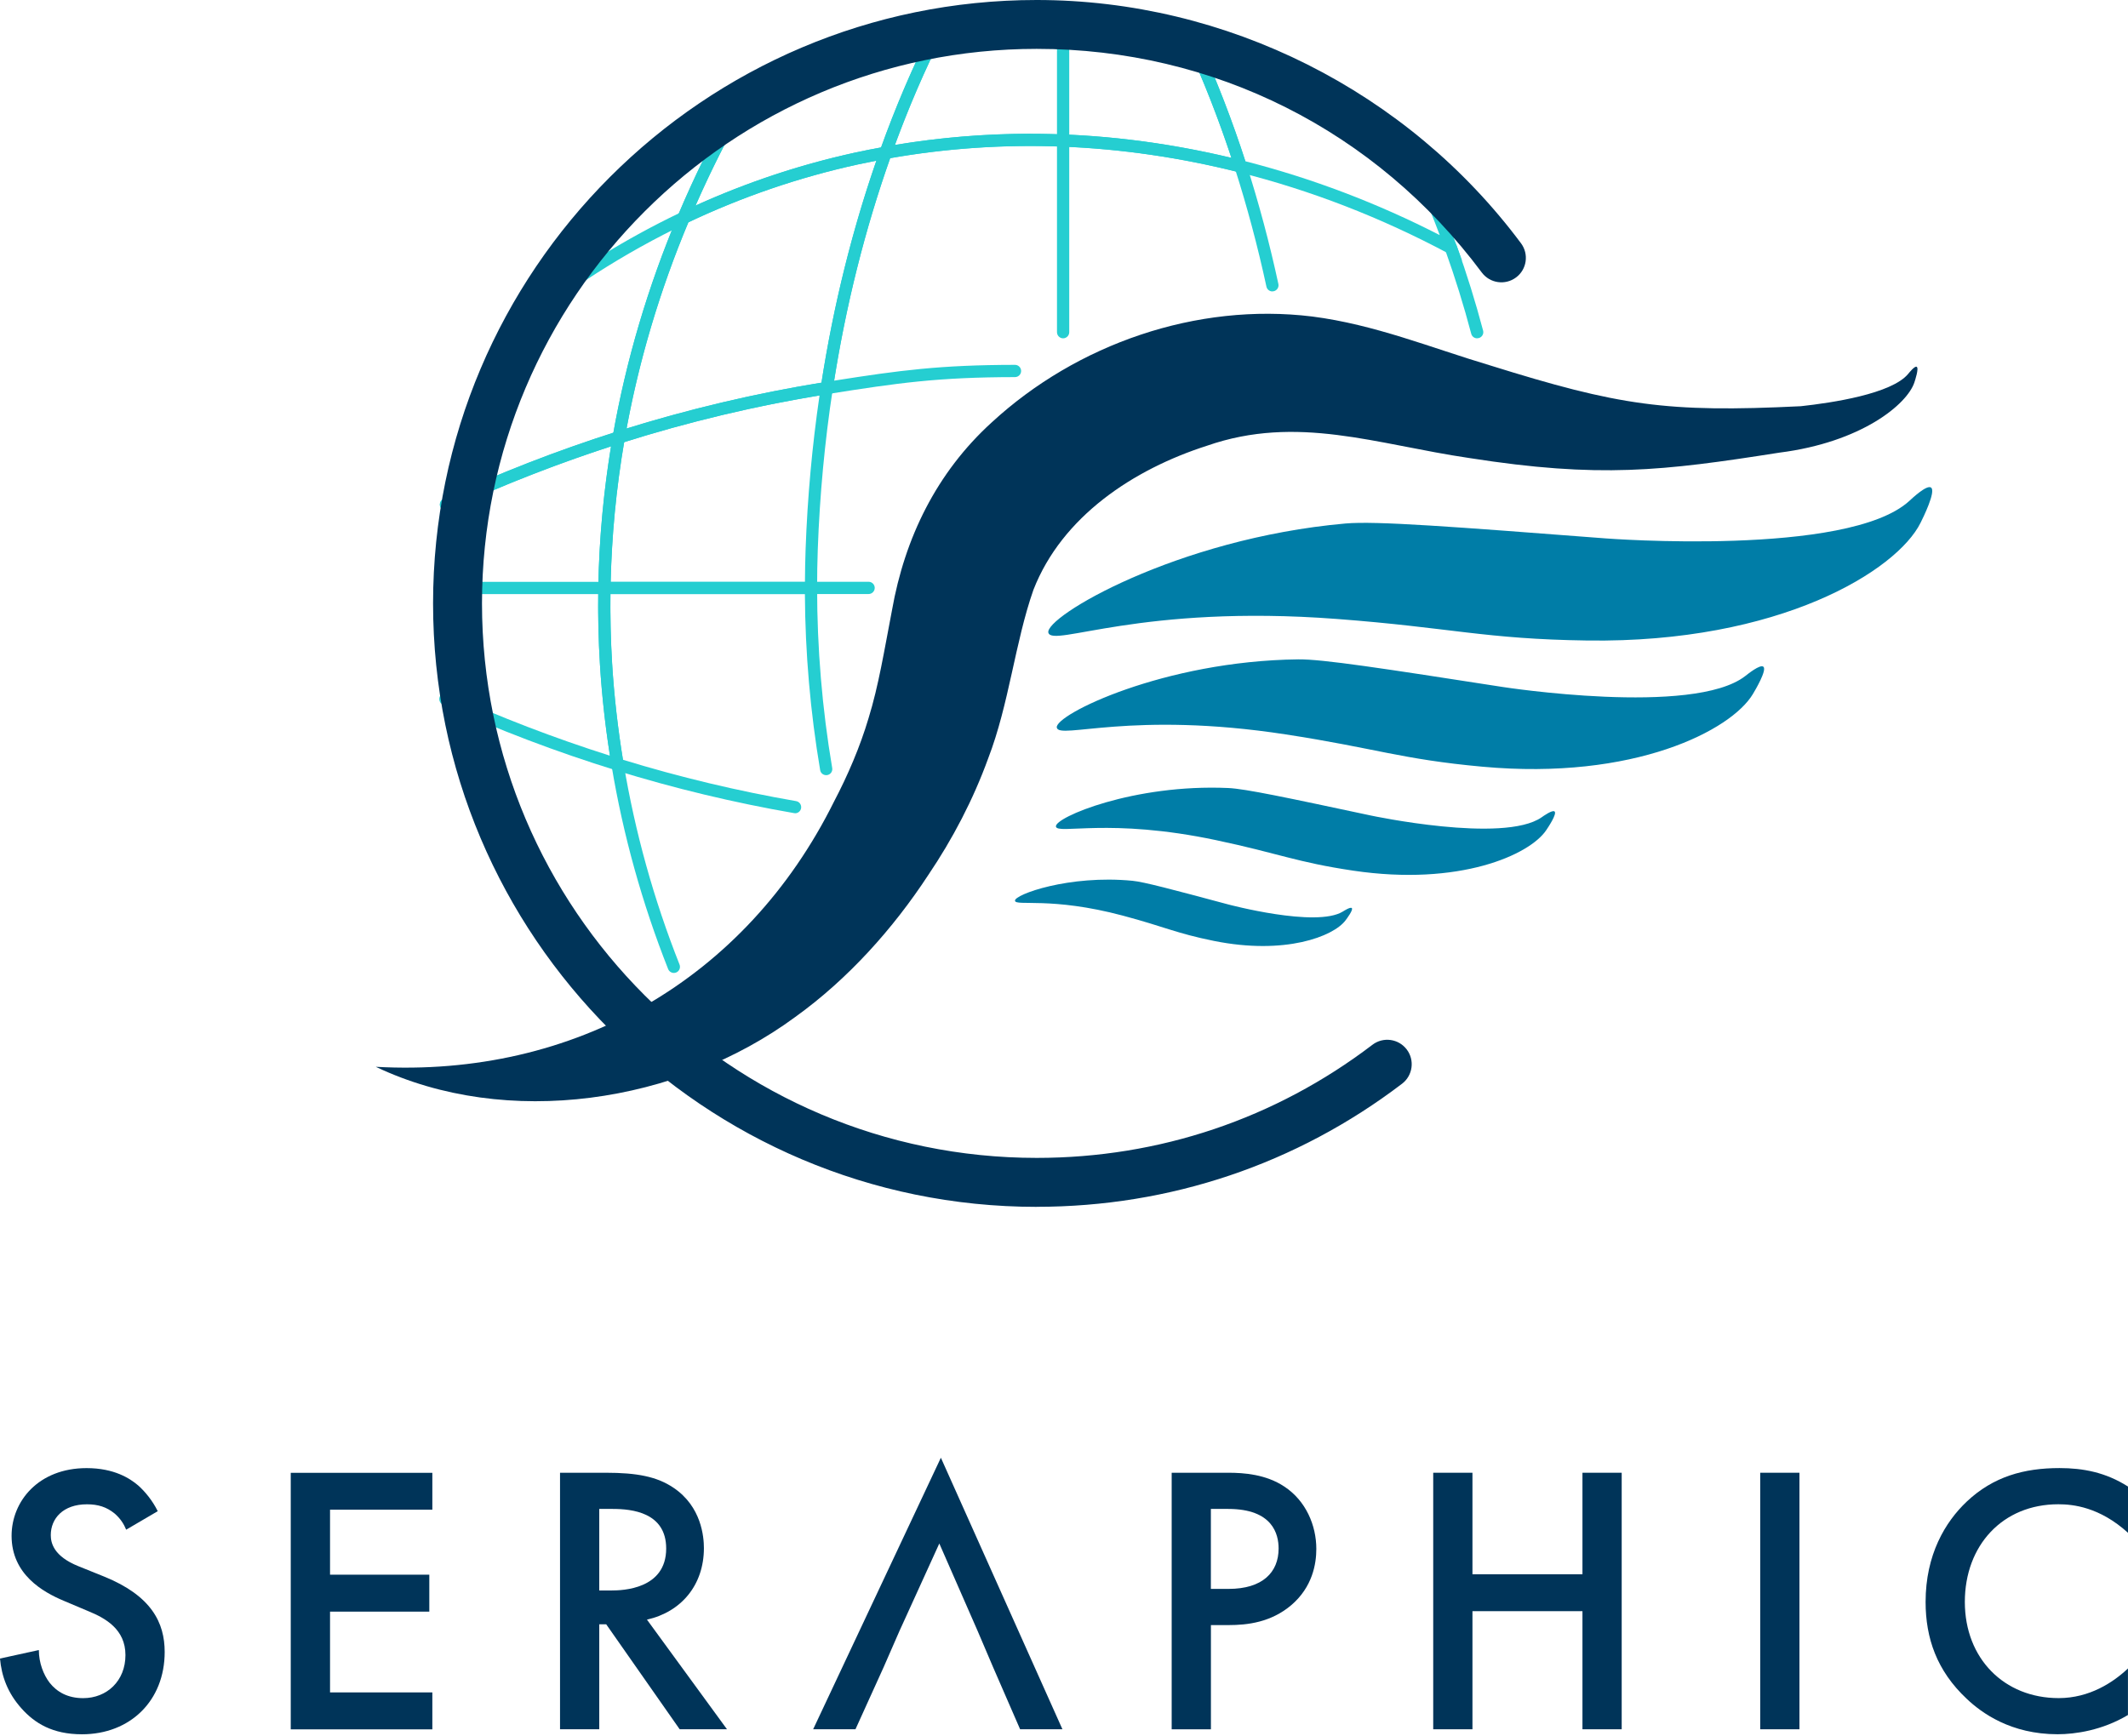
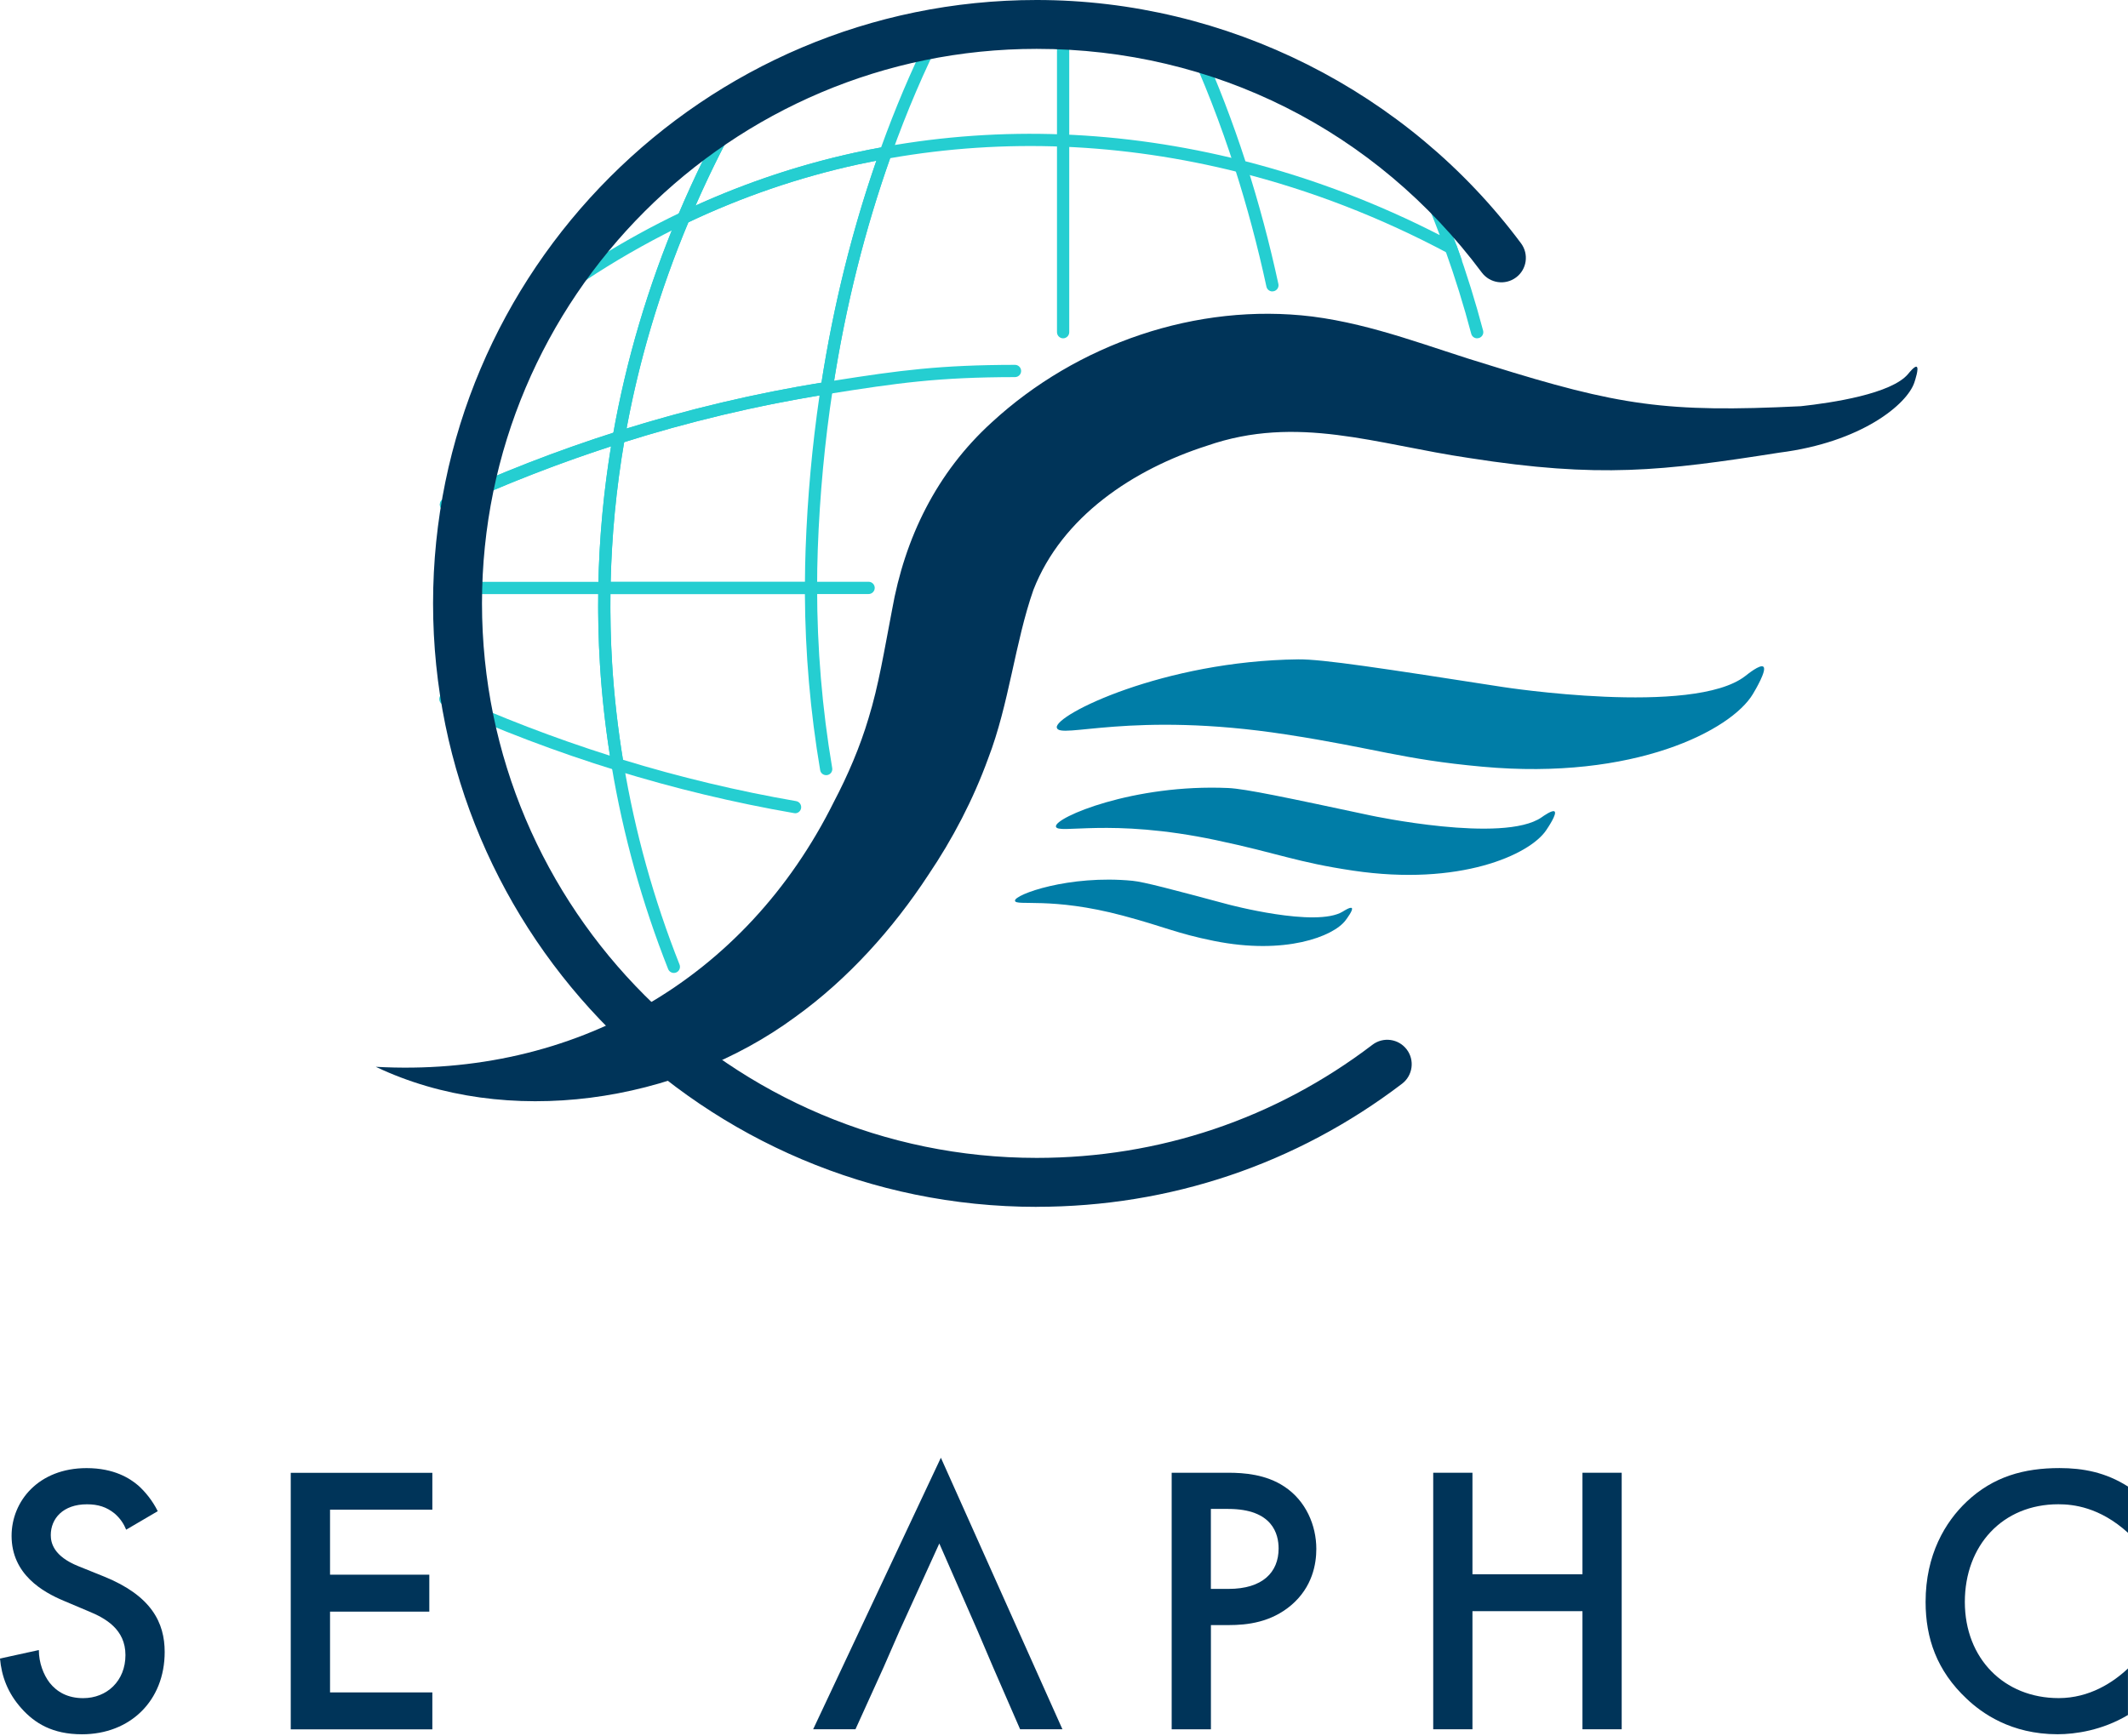
<svg xmlns="http://www.w3.org/2000/svg" width="500" height="408" viewBox="0 0 500 408" fill="none">
  <path d="M29.643 359.505C29.096 358.155 28.281 356.883 26.931 355.711C25.034 354.17 23.047 353.545 20.424 353.545C14.821 353.545 11.931 356.894 11.931 360.778C11.931 362.586 12.567 365.744 18.438 368.099L24.498 370.543C35.614 375.063 38.694 381.391 38.694 388.255C38.694 399.74 30.558 407.597 19.263 407.597C12.299 407.597 8.147 404.974 5.067 401.537C1.808 397.92 0.368 393.947 0 389.795L9.129 387.798C9.129 390.789 10.212 393.59 11.663 395.487C13.382 397.653 15.915 399.104 19.531 399.104C25.134 399.104 29.476 395.041 29.476 388.981C29.476 382.92 24.777 380.309 20.792 378.679L15.011 376.235C10.045 374.159 2.723 369.996 2.723 360.956C2.723 352.82 9.051 345.041 20.346 345.041C26.853 345.041 30.558 347.485 32.455 349.103C34.085 350.554 35.804 352.63 37.065 355.164L29.654 359.505H29.643Z" fill="#003459" />
  <path d="M101.585 354.808H77.545V370.087H100.871V378.77H77.545V397.755H101.585V406.438H68.315V346.147H101.585V354.83V354.808Z" fill="#003459" />
-   <path d="M142.344 346.129C149.665 346.129 154.364 347.033 158.248 349.656C164.844 354.086 165.391 361.229 165.391 363.841C165.391 372.524 160.056 378.852 152.009 380.649L170.815 406.419H159.699L142.433 381.743H140.803V406.419H131.585V346.129H142.344V346.129ZM140.803 373.796H143.694C146.228 373.796 156.529 373.528 156.529 363.941C156.529 355.448 148.482 354.633 143.962 354.633H140.803V373.796V373.796Z" fill="#003459" />
  <path d="M229.654 383.191L220.703 362.756L212.232 381.361L211.395 383.191L207.6 391.874L201.004 406.417H191.06L221.071 342.6L249.631 406.417H239.687L233.359 391.874L229.654 383.191Z" fill="#003459" />
  <path d="M288.583 346.129C292.288 346.129 297.444 346.497 301.786 349.388C306.853 352.736 309.286 358.517 309.286 364.031C309.286 367.557 308.382 372.982 303.415 377.234C298.627 381.296 293.114 381.932 288.683 381.932H284.52V406.43H275.301V346.14H288.594L288.583 346.129ZM284.509 373.428H288.672C296.629 373.428 300.424 369.544 300.424 363.941C300.424 360.593 299.062 354.633 288.583 354.633H284.509V373.439V373.428Z" fill="#003459" />
  <path d="M345.971 369.99H371.819V346.129H381.038V406.419H371.819V378.662H345.971V406.419H336.752V346.129H345.971V369.99V369.99Z" fill="#003459" />
-   <path d="M422.802 346.129V406.419H413.583V346.129H422.802V346.129Z" fill="#003459" />
  <path d="M499.989 360.232C493.303 354.172 487.065 353.536 483.627 353.536C470.524 353.536 461.663 363.212 461.663 376.493C461.663 389.775 470.882 399.094 483.716 399.094C490.949 399.094 496.551 395.388 499.989 392.129V403.067C493.928 406.683 487.6 407.587 483.449 407.587C472.511 407.587 465.636 402.609 462.12 399.272C455.067 392.676 452.444 384.987 452.444 376.493C452.444 365.377 457.053 357.687 462.12 352.9C468.359 347.018 475.591 345.031 483.906 345.031C489.42 345.031 494.754 346.025 500 349.373V360.221L499.989 360.232Z" fill="#003459" />
  <path d="M192.548 92.924L192.849 90.982C195.807 71.641 200.472 52.958 206.733 35.424L207.012 34.643L207.827 34.498C235.394 29.542 263.664 30.625 291.845 37.712C292.615 37.913 293.084 38.694 292.883 39.453C292.693 40.223 291.901 40.67 291.142 40.502C263.631 33.583 236.053 32.467 209.155 37.176C203.307 53.717 198.876 71.295 195.986 89.464C211.421 87.031 220.896 85.77 238.486 85.748C239.278 85.748 239.925 86.395 239.925 87.188C239.925 87.98 239.278 88.627 238.486 88.627C220.383 88.65 210.952 90 194.49 92.612L192.548 92.913V92.924Z" fill="#25CED1" />
  <path d="M347.067 79.512C346.431 79.512 345.851 79.088 345.683 78.441C343.942 71.845 341.889 65.226 339.567 58.753C339.3 58.005 339.69 57.179 340.438 56.912C341.175 56.644 342.012 57.034 342.279 57.782C344.634 64.334 346.71 71.03 348.474 77.704C348.675 78.474 348.217 79.255 347.447 79.456C347.324 79.49 347.201 79.501 347.079 79.501L347.067 79.512Z" fill="#25CED1" />
  <path d="M298.966 68.493C298.307 68.493 297.705 68.035 297.56 67.354C295.517 57.89 293.017 48.526 290.138 39.542C289.892 38.783 290.316 37.979 291.064 37.734C291.823 37.499 292.627 37.912 292.872 38.66C295.785 47.734 298.307 57.187 300.372 66.74C300.539 67.51 300.048 68.281 299.267 68.448C299.167 68.47 299.066 68.481 298.966 68.481V68.493Z" fill="#25CED1" />
  <path d="M104.791 120.026C104.244 120.026 103.731 119.714 103.486 119.201C103.151 118.486 103.463 117.627 104.178 117.292C116.99 111.332 130.428 106.087 144.122 101.701C147.202 84.39 152.314 67.225 159.289 50.651C159.602 49.926 160.439 49.58 161.175 49.881C161.912 50.194 162.247 51.031 161.945 51.767C154.936 68.408 149.836 85.663 146.8 103.051L146.655 103.91L145.829 104.178C131.968 108.587 118.363 113.866 105.405 119.904C105.204 119.993 105.003 120.038 104.803 120.038L104.791 120.026Z" fill="#25CED1" />
  <path d="M143.563 104.879L143.965 102.547C147.034 84.946 152.191 67.48 159.289 50.638L159.501 50.136L159.992 49.901C173.128 43.64 186.912 38.908 200.963 35.85C203.251 35.348 205.539 34.913 207.827 34.5L210.271 34.065L209.434 36.397C203.24 53.752 198.608 72.256 195.684 91.419L195.528 92.457L194.49 92.625C178.184 95.203 161.811 99.098 145.818 104.176L143.563 104.89V104.879ZM161.733 52.256C155.137 68.004 150.26 84.288 147.224 100.705C162.291 96.04 177.682 92.413 193.017 89.935C195.84 71.821 200.182 54.299 205.918 37.77C204.468 38.049 203.028 38.339 201.588 38.651C187.927 41.631 174.523 46.207 161.744 52.256H161.733Z" fill="#25CED1" />
  <path d="M343.531 61.284L340.238 59.532C324.546 51.15 308.028 44.744 291.153 40.503L290.383 40.302L290.138 39.543C286.767 29.03 282.827 18.896 278.43 9.443L277.18 6.753L280.06 7.434C298.107 11.708 314.937 19.231 330.06 29.789L330.361 30.001L330.528 30.324C334.97 39.208 338.921 48.438 342.27 57.769L343.531 61.273V61.284ZM292.627 37.903C308.274 41.909 323.62 47.735 338.285 55.257C335.305 47.333 331.89 39.51 328.118 31.943C314.178 22.255 298.765 15.202 282.269 10.938C286.109 19.487 289.591 28.539 292.627 37.903V37.903Z" fill="#25CED1" />
-   <path d="M293.664 41.129L291.153 40.493C263.362 33.495 235.505 32.424 208.34 37.312L205.896 37.748L206.733 35.415C210.416 25.102 214.612 15.292 219.21 6.263L219.534 5.616L220.248 5.493C239.947 2.156 260.606 2.814 280.048 7.424L280.728 7.58L281.019 8.216C285.461 17.781 289.445 28.015 292.86 38.651L293.653 41.118L293.664 41.129ZM242.101 31.442C257.771 31.442 273.563 33.328 289.333 37.1C286.219 27.692 282.648 18.618 278.719 10.08C260.092 5.761 240.327 5.125 221.454 8.227C217.38 16.285 213.63 24.957 210.282 34.064C220.806 32.312 231.431 31.43 242.101 31.43V31.442Z" fill="#25CED1" />
  <path d="M157.827 54.121L159.289 50.639C163.419 40.84 168.184 31.241 173.463 22.112L173.664 21.766L174.01 21.576C188.396 13.675 203.954 8.284 220.238 5.516L223.05 5.036L221.756 7.581C217.213 16.498 213.061 26.186 209.423 36.387L209.144 37.168L208.329 37.313C206.075 37.715 203.82 38.15 201.566 38.641C187.727 41.666 174.155 46.32 161.22 52.48L157.805 54.11L157.827 54.121ZM175.762 23.898C171.242 31.755 167.102 39.947 163.43 48.317C175.528 42.837 188.14 38.652 200.974 35.851C202.983 35.416 205.003 35.014 207.023 34.645C210.294 25.583 213.954 16.922 217.939 8.853C203.117 11.654 188.954 16.71 175.773 23.898H175.762Z" fill="#25CED1" />
-   <path d="M114.378 83.619L118.061 76.967C130.907 53.764 150.248 34.612 174.021 21.566L178.53 19.088L175.963 23.541C170.74 32.57 166.03 42.068 161.945 51.755L161.733 52.258L161.242 52.492C146.733 59.412 132.938 68.251 120.248 78.764L114.389 83.619H114.378ZM170.896 26.666C151.934 37.983 136.086 53.374 124.534 71.666C135.528 63.24 147.257 56.019 159.501 50.137C162.894 42.124 166.722 34.255 170.896 26.666Z" fill="#25CED1" />
+   <path d="M114.378 83.619L118.061 76.967C130.907 53.764 150.248 34.612 174.021 21.566L178.53 19.088L175.963 23.541C170.74 32.57 166.03 42.068 161.945 51.755L161.733 52.258C146.733 59.412 132.938 68.251 120.248 78.764L114.389 83.619H114.378ZM170.896 26.666C151.934 37.983 136.086 53.374 124.534 71.666C135.528 63.24 147.257 56.019 159.501 50.137C162.894 42.124 166.722 34.255 170.896 26.666Z" fill="#25CED1" />
  <path d="M192.001 139.611H140.55L140.572 138.149C140.773 126.285 141.911 114.31 143.965 102.546L144.11 101.687L144.936 101.419C161.063 96.296 177.581 92.379 194.032 89.767L195.974 89.466L195.673 91.408C193.786 103.729 192.603 116.408 192.146 129.098C192.034 132.156 191.99 135.18 191.99 138.171V139.611H192.001ZM143.485 136.743H189.132C189.144 134.187 189.199 131.609 189.289 129.008C189.724 116.877 190.829 104.745 192.559 92.937C177.179 95.47 161.744 99.153 146.655 103.908C144.802 114.767 143.742 125.805 143.485 136.754V136.743Z" fill="#25CED1" />
  <path d="M142.012 139.609H141.99C141.198 139.598 140.561 138.94 140.573 138.147C140.762 127.076 141.767 115.893 143.575 104.877C130.495 109.129 117.66 114.174 105.394 119.877C104.669 120.212 103.82 119.9 103.486 119.185C103.151 118.471 103.463 117.612 104.178 117.277C117.247 111.194 130.974 105.859 144.948 101.417L147.202 100.703L146.8 103.036C144.769 114.654 143.642 126.484 143.452 138.203C143.441 138.984 142.794 139.609 142.012 139.609V139.609Z" fill="#25CED1" />
  <path d="M204.088 139.609H190.562C189.769 139.609 189.122 138.962 189.122 138.169C189.122 137.377 189.769 136.729 190.562 136.729H204.088C204.881 136.729 205.528 137.377 205.528 138.169C205.528 138.962 204.881 139.609 204.088 139.609Z" fill="#25CED1" />
  <path d="M186.833 191.127C186.755 191.127 186.666 191.127 186.588 191.104C172.481 188.66 158.385 185.278 144.679 181.037L143.831 180.781L143.686 179.91C142.358 171.919 141.443 163.928 140.963 156.138C140.606 150.301 140.472 144.263 140.572 138.169L140.595 136.763H191.99V138.202C191.99 152.298 193.173 166.54 195.539 180.513C195.673 181.294 195.148 182.042 194.356 182.165C193.563 182.287 192.827 181.774 192.704 180.981C190.394 167.321 189.188 153.414 189.121 139.631H143.418C143.362 145.167 143.496 150.658 143.82 155.959C144.278 163.37 145.126 170.959 146.365 178.56C159.679 182.644 173.374 185.915 187.057 188.281C187.838 188.415 188.362 189.162 188.228 189.944C188.106 190.647 187.503 191.138 186.811 191.138L186.833 191.127Z" fill="#25CED1" />
  <path d="M146.901 181.722L144.68 181.03C130.762 176.722 117.09 171.532 104.055 165.595C103.329 165.271 103.017 164.412 103.34 163.697C103.675 162.972 104.523 162.659 105.238 162.983C117.47 168.552 130.271 173.474 143.307 177.604C142.18 170.383 141.387 163.173 140.963 156.13C140.628 150.762 140.494 145.215 140.561 139.624H104.646C103.854 139.624 103.207 138.976 103.207 138.184C103.207 137.391 103.854 136.744 104.646 136.744H143.474L143.452 138.206C143.352 144.222 143.486 150.193 143.832 155.952C144.3 163.641 145.204 171.543 146.521 179.434L146.901 181.733V181.722Z" fill="#25CED1" />
  <path d="M158.329 228.663C157.76 228.663 157.213 228.317 156.99 227.758C150.874 212.301 146.398 196.196 143.686 179.901C143.552 179.12 144.088 178.372 144.869 178.25C145.65 178.127 146.398 178.64 146.521 179.433C149.199 195.526 153.619 211.43 159.668 226.698C159.958 227.435 159.601 228.272 158.865 228.562C158.686 228.629 158.508 228.663 158.34 228.663H158.329Z" fill="#25CED1" />
  <path d="M249.792 79.512C248.999 79.512 248.352 78.864 248.352 78.072V4.913C248.352 4.121 248.999 3.474 249.792 3.474C250.584 3.474 251.231 4.121 251.231 4.913V78.072C251.231 78.864 250.584 79.512 249.792 79.512Z" fill="#25CED1" />
-   <path d="M246.332 148.738C245.239 145.077 276.422 126.561 316.12 123.035C323.341 122.398 341.321 123.782 377.303 126.539C377.303 126.539 434.145 130.914 448.587 117.756C449.234 117.164 452.716 113.861 453.721 114.586C454.937 115.457 451.857 121.662 451.265 122.856C445.707 134.095 418.174 151.171 372.951 150.535C348.799 150.2 341.031 147.51 314.1 145.468C268.029 141.974 247.359 152.175 246.332 148.715V148.738Z" fill="#007DA7" />
  <path d="M248.307 171.015C247.671 168.047 273.441 155.323 305.037 154.966C310.785 154.899 324.914 157.087 353.184 161.473C353.184 161.473 397.849 168.393 410.07 158.884C410.617 158.46 413.564 156.06 414.323 156.696C415.227 157.455 412.425 162.176 411.878 163.091C406.8 171.629 383.999 183.46 348.285 180.19C329.211 178.448 323.24 175.848 302.079 172.6C265.874 167.031 248.921 173.828 248.318 171.027L248.307 171.015Z" fill="#007DA7" />
  <path d="M248.106 194.242C247.772 192.133 266.376 184.209 288.586 185.202C292.626 185.381 302.459 187.479 322.147 191.675C322.147 191.675 353.24 198.305 362.202 192.099C362.604 191.82 364.769 190.258 365.272 190.726C365.874 191.296 363.72 194.499 363.296 195.124C359.39 200.927 342.906 208.327 317.95 204.622C304.624 202.646 300.528 200.581 285.796 197.468C260.584 192.122 248.408 196.229 248.095 194.242H248.106Z" fill="#007DA7" />
  <path d="M238.486 211.683C238.341 210.254 251.164 205.555 266.097 207.006C268.81 207.274 275.372 209.026 288.508 212.542C288.508 212.542 309.245 218.1 315.506 214.238C315.785 214.06 317.303 213.089 317.626 213.424C318.017 213.825 316.443 215.912 316.142 216.314C313.307 220.087 301.935 224.506 285.227 221.136C276.309 219.339 273.62 217.799 263.798 215.187C246.979 210.7 238.631 213.044 238.486 211.694V211.683Z" fill="#007DA7" />
  <path d="M450.349 86.204C449.881 85.959 448.597 87.577 448.352 87.868C444.457 92.566 430.517 94.664 423.14 95.468C391.465 97.03 380.372 95.323 350.093 85.87C336.276 81.751 323.028 76.272 308.307 74.385C281.209 71.071 253.061 80.792 232.994 99.296C220.048 111.082 212.581 126.439 209.59 143.392C207.727 153.08 206.454 161.082 204.077 168.794C202.079 175.513 199.222 182.187 195.952 188.414C175.204 230.189 134.936 253.314 88.296 250.725C119.055 265.356 159.244 259.363 186.867 239.006C199.256 230.1 209.858 218.247 218.095 205.669C223.854 197.153 228.675 187.912 232.191 178.225C237.102 165.479 238.485 150.959 242.816 138.626C249.535 121.383 266.309 110.301 283.575 104.765C304.836 97.365 323.374 104.441 345.271 107.655C375.785 112.432 390.595 110.702 418.073 106.383C437.392 103.939 448.106 95.01 449.803 89.888C449.981 89.341 450.919 86.506 450.349 86.216V86.204Z" fill="#003459" />
  <path d="M243.574 283.639C165.371 283.639 101.755 220.022 101.755 141.819C101.755 63.616 165.371 0 243.574 0C288.161 0 330.706 21.373 357.38 57.176C359.277 59.721 358.753 63.326 356.208 65.212C353.663 67.109 350.058 66.585 348.161 64.04C323.284 30.647 285.159 11.484 243.574 11.484C171.71 11.484 113.25 69.944 113.25 141.808C113.25 213.672 171.71 272.132 243.574 272.132C272.357 272.132 299.634 262.947 322.469 245.547C325.003 243.616 328.607 244.118 330.527 246.641C332.447 249.163 331.956 252.768 329.433 254.699C304.578 273.627 274.891 283.627 243.574 283.627V283.639Z" fill="#003459" />
</svg>